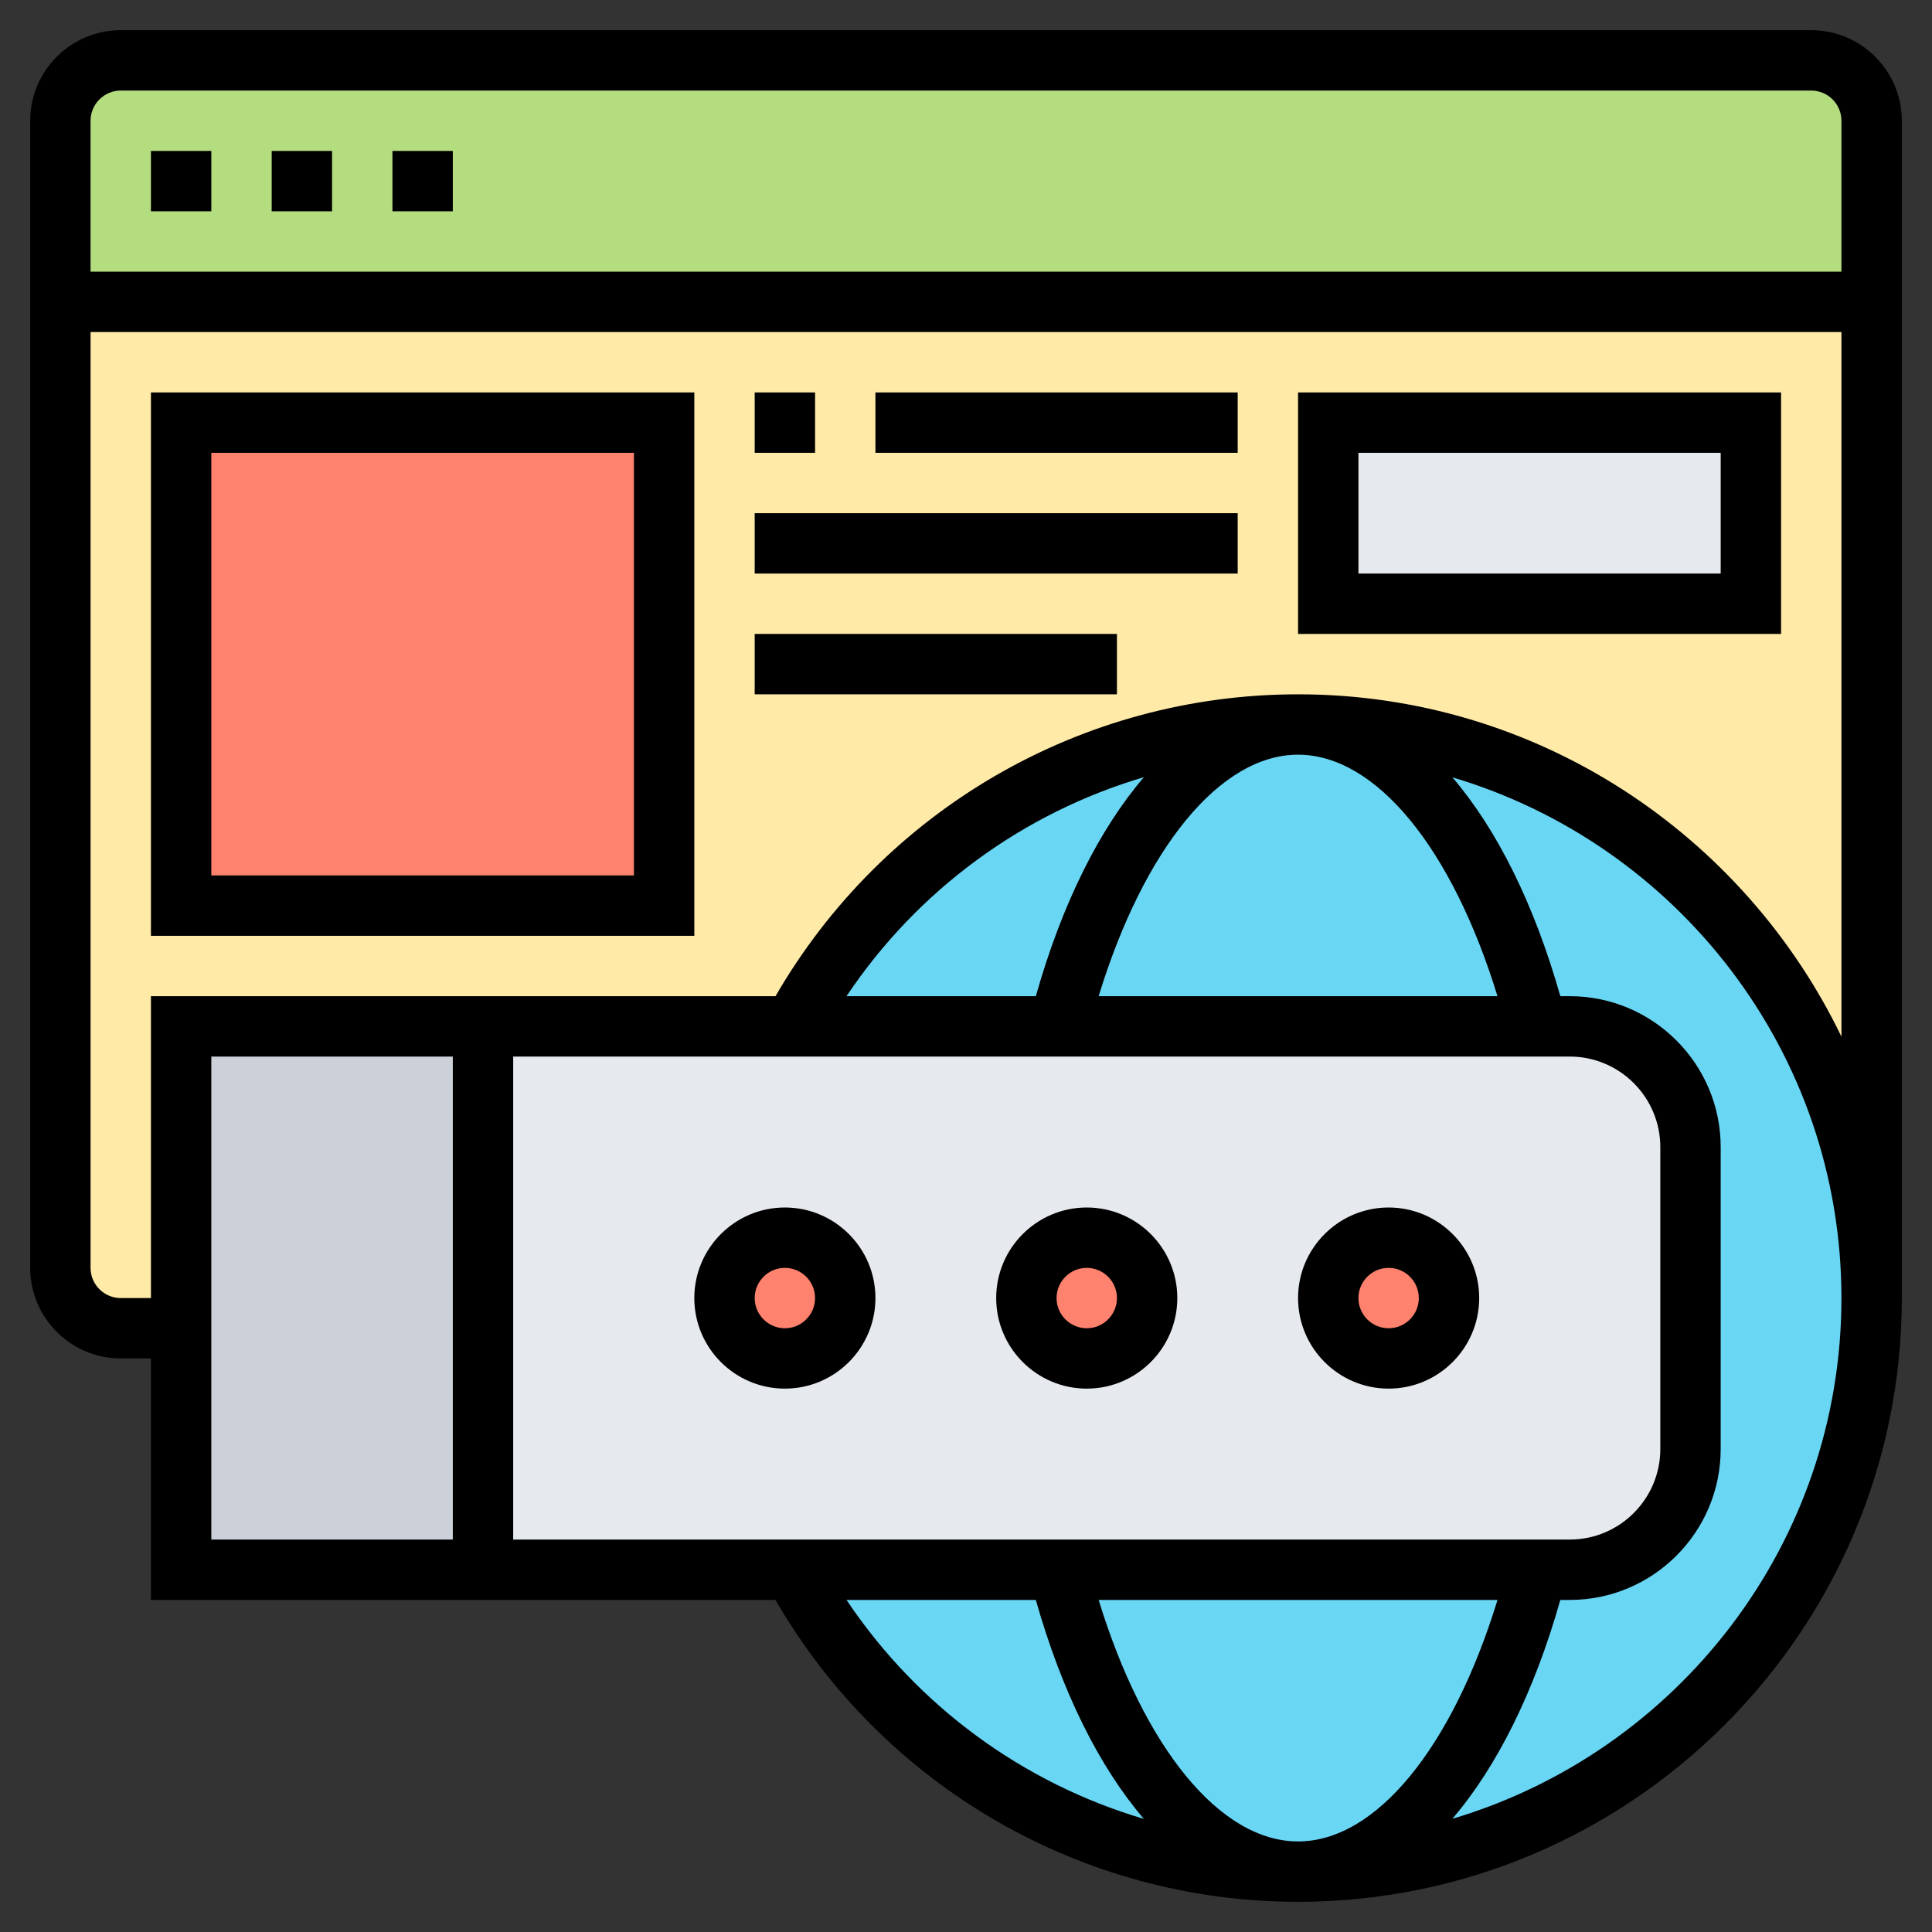
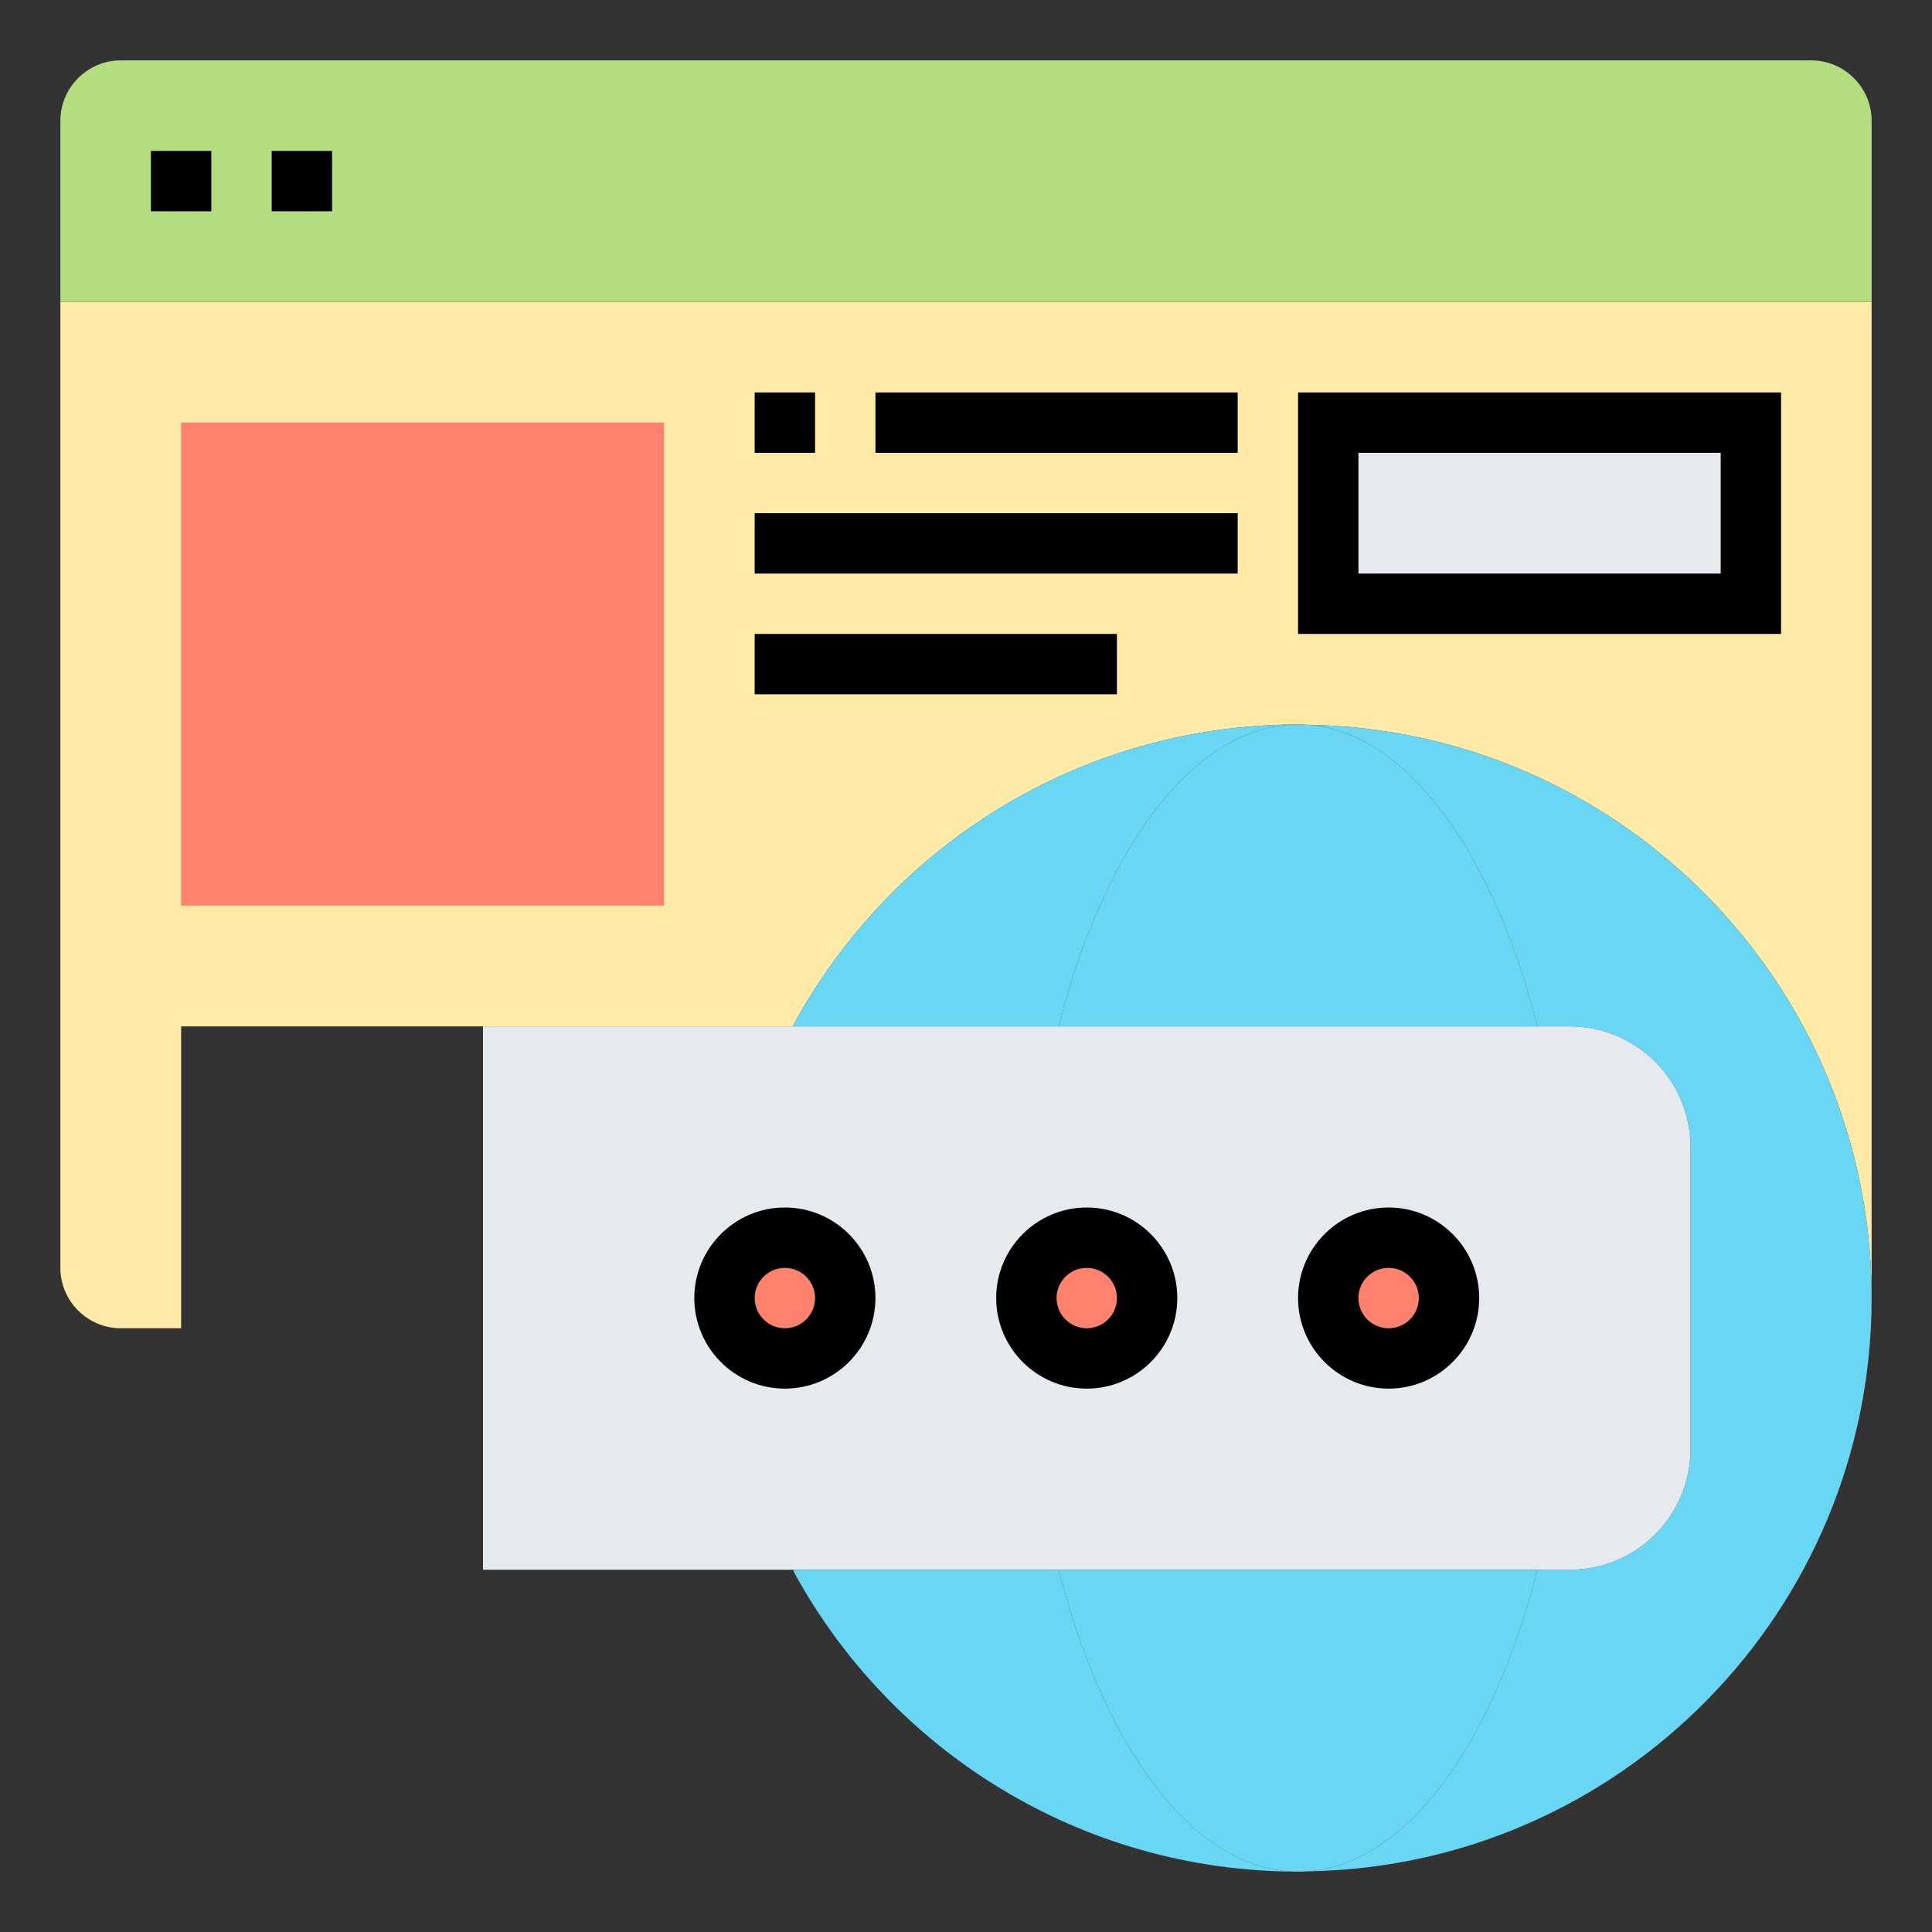
<svg xmlns="http://www.w3.org/2000/svg" id="Layer_5" enable-background="new 0 0 64 64" height="512" viewBox="0 0 64 64" width="512">
  <rect x="0" y="0" width="64" height="64" fill="#333333" stroke="none" />
  <g>
    <g>
      <g>
        <path d="m62 10v33c0-10.38-8.34-18.83-18.68-18.99-.11-.01-.21-.01-.32-.01-7.24 0-13.53 4.05-16.74 10h-10.26-10v10h-2c-1.1 0-2-.9-2-2v-32z" fill="#ffeaa7" />
      </g>
      <g>
        <path d="m62 4v6h-60v-6c0-1.1.9-2 2-2h56c1.1 0 2 .9 2 2z" fill="#b4dd7f" />
      </g>
      <g>
        <path d="m44 14h14v6h-14z" fill="#e6e9ed" />
      </g>
      <g>
        <path d="m6 14h16v16h-16z" fill="#ff826e" />
      </g>
      <g>
        <path d="m43.32 24.01c10.34.16 18.68 8.61 18.68 18.99s-8.34 18.83-18.68 18.99c3.29-.24 6.14-4.23 7.61-9.99h1.07c2.21 0 4-1.79 4-4v-10c0-2.21-1.79-4-4-4h-1.07c-1.47-5.76-4.32-9.75-7.61-9.99z" fill="#69d6f4" />
      </g>
      <g>
        <path d="m56 38v10c0 2.21-1.79 4-4 4h-1.07-15.86-8.78-10.29v-18h10.26 8.81 15.86 1.07c2.21 0 4 1.79 4 4z" fill="#e6e9ed" />
      </g>
      <g>
        <path d="m50.93 34h-15.86c1.52-5.95 4.5-10 7.93-10 .11 0 .21 0 .32.01 3.29.24 6.14 4.23 7.61 9.99z" fill="#69d6f4" />
      </g>
      <g>
        <path d="m35.07 52h15.86c-1.47 5.76-4.32 9.75-7.61 9.99-.11.01-.21.01-.32.01-3.43 0-6.41-4.05-7.93-10z" fill="#69d6f4" />
      </g>
      <g>
        <circle cx="46" cy="43" fill="#ff826e" r="2" />
      </g>
      <g>
        <path d="m43 24c-3.43 0-6.41 4.05-7.93 10h-8.81c3.21-5.95 9.5-10 16.74-10z" fill="#69d6f4" />
      </g>
      <g>
        <path d="m35.07 52c1.52 5.95 4.5 10 7.93 10-7.21 0-13.49-4.02-16.71-9.94v-.06z" fill="#69d6f4" />
      </g>
      <g>
        <circle cx="36" cy="43" fill="#ff826e" r="2" />
      </g>
      <g>
        <circle cx="26" cy="43" fill="#ff826e" r="2" />
      </g>
      <g>
-         <path d="m16 34v18h-10v-8-10z" fill="#ccd1d9" />
-       </g>
+         </g>
    </g>
    <g>
-       <path d="m60 1h-56c-1.654 0-3 1.346-3 3v38c0 1.654 1.346 3 3 3h1v8h20.688c3.575 6.178 10.153 10 17.312 10 11.028 0 20-8.972 20-20v-39c0-1.654-1.346-3-3-3zm-56 2h56c.552 0 1 .449 1 1v5h-58v-5c0-.551.448-1 1-1zm45.606 30h-13.212c1.5-4.899 4.025-8 6.606-8s5.105 3.101 6.606 8zm-15.293 0h-6.271c2.359-3.527 5.854-6.073 9.851-7.255-1.476 1.723-2.715 4.199-3.58 7.255zm17.687 2c1.654 0 3 1.346 3 3v10c0 1.654-1.346 3-3 3h-35v-16zm-9 26c-2.581 0-5.105-3.101-6.606-8h13.213c-1.502 4.899-4.027 8-6.607 8zm-28-10h-8v-16h8zm13.042 2h6.271c.866 3.055 2.104 5.531 3.578 7.253-3.995-1.182-7.491-3.728-9.849-7.253zm20.07 7.25c1.473-1.722 2.711-4.197 3.576-7.25h.312c2.757 0 5-2.243 5-5v-10c0-2.757-2.243-5-5-5h-.312c-.865-3.053-2.102-5.527-3.575-7.25 7.44 2.21 12.887 9.101 12.887 17.25s-5.447 15.04-12.888 17.25zm-5.112-37.25c-7.164 0-13.736 3.82-17.31 10h-20.69v10h-1c-.552 0-1-.449-1-1v-31h58v23.34c-3.236-6.697-10.077-11.34-18-11.34z" />
      <path d="m9 5h2v2h-2z" />
      <path d="m5 5h2v2h-2z" />
-       <path d="m13 5h2v2h-2z" />
-       <path d="m5 31h18v-18h-18zm2-16h14v14h-14z" />
      <path d="m43 13v8h16v-8zm14 6h-12v-4h12z" />
      <path d="m25 13h2v2h-2z" />
      <path d="m29 13h12v2h-12z" />
      <path d="m25 17h16v2h-16z" />
      <path d="m25 21h12v2h-12z" />
      <path d="m26 46c1.654 0 3-1.346 3-3s-1.346-3-3-3-3 1.346-3 3 1.346 3 3 3zm0-4c.552 0 1 .449 1 1s-.448 1-1 1-1-.449-1-1 .448-1 1-1z" />
      <path d="m36 46c1.654 0 3-1.346 3-3s-1.346-3-3-3-3 1.346-3 3 1.346 3 3 3zm0-4c.552 0 1 .449 1 1s-.448 1-1 1-1-.449-1-1 .448-1 1-1z" />
      <path d="m46 46c1.654 0 3-1.346 3-3s-1.346-3-3-3-3 1.346-3 3 1.346 3 3 3zm0-4c.552 0 1 .449 1 1s-.448 1-1 1-1-.449-1-1 .448-1 1-1z" />
    </g>
  </g>
</svg>